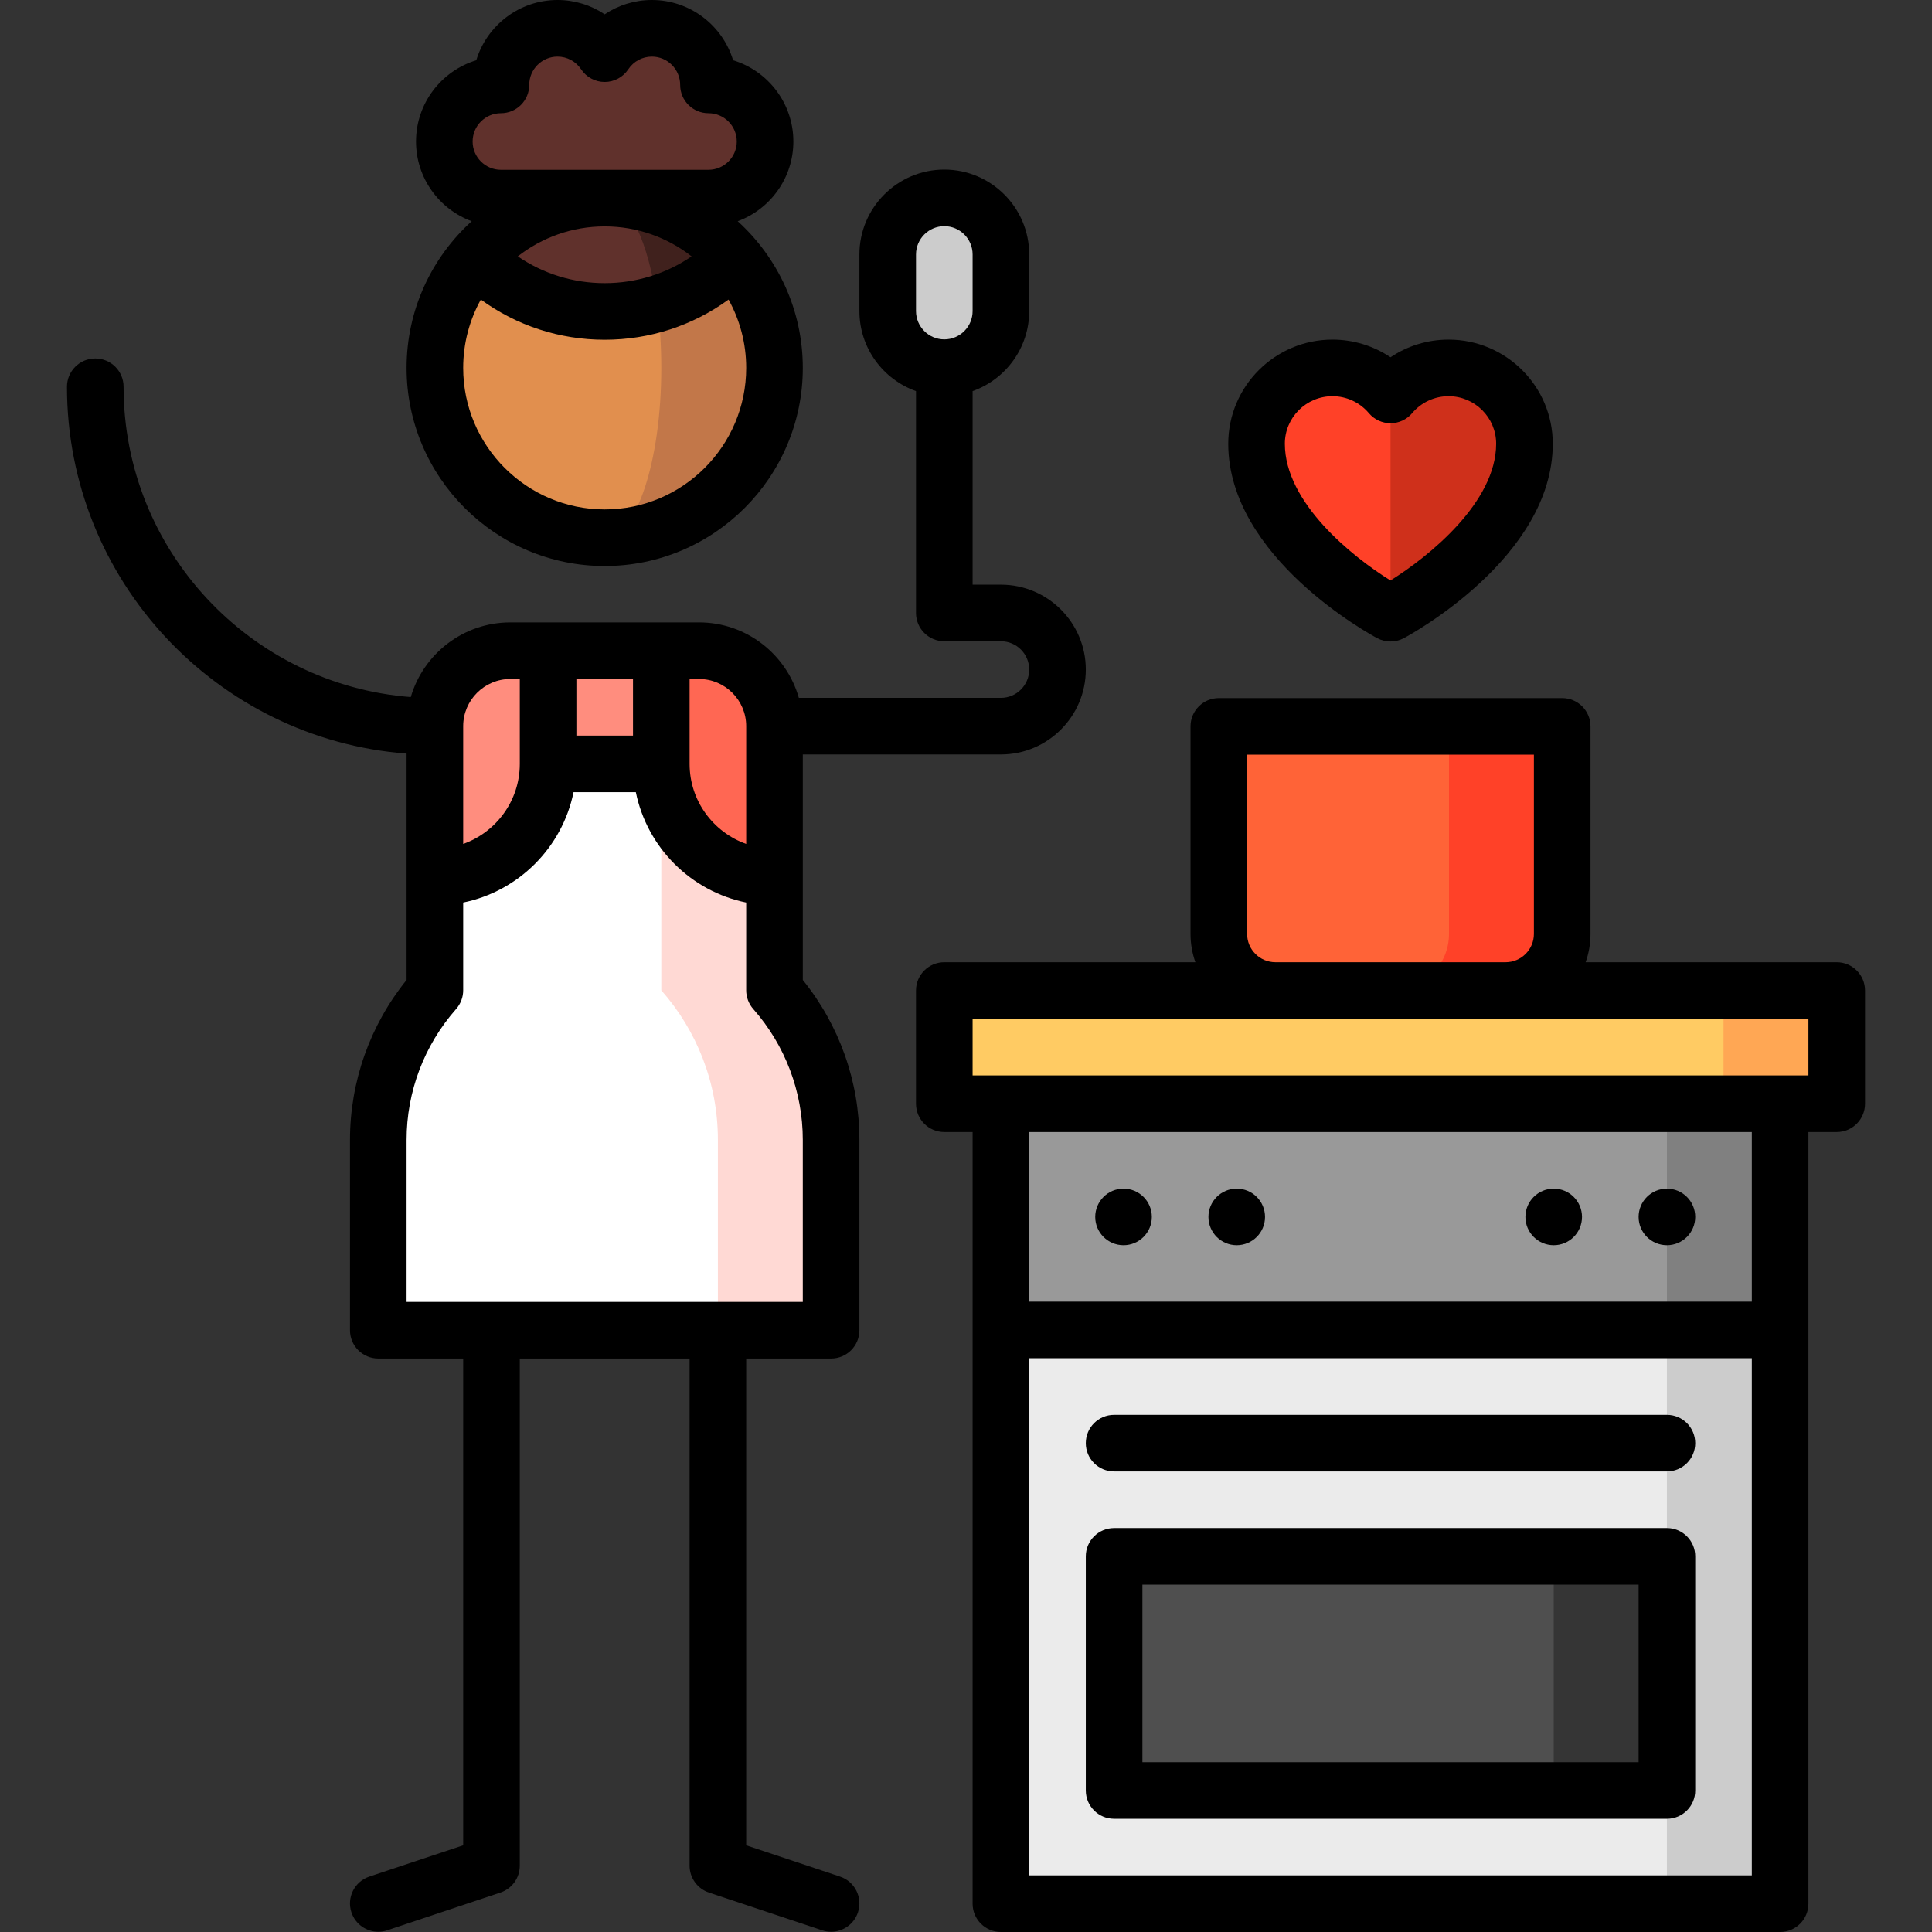
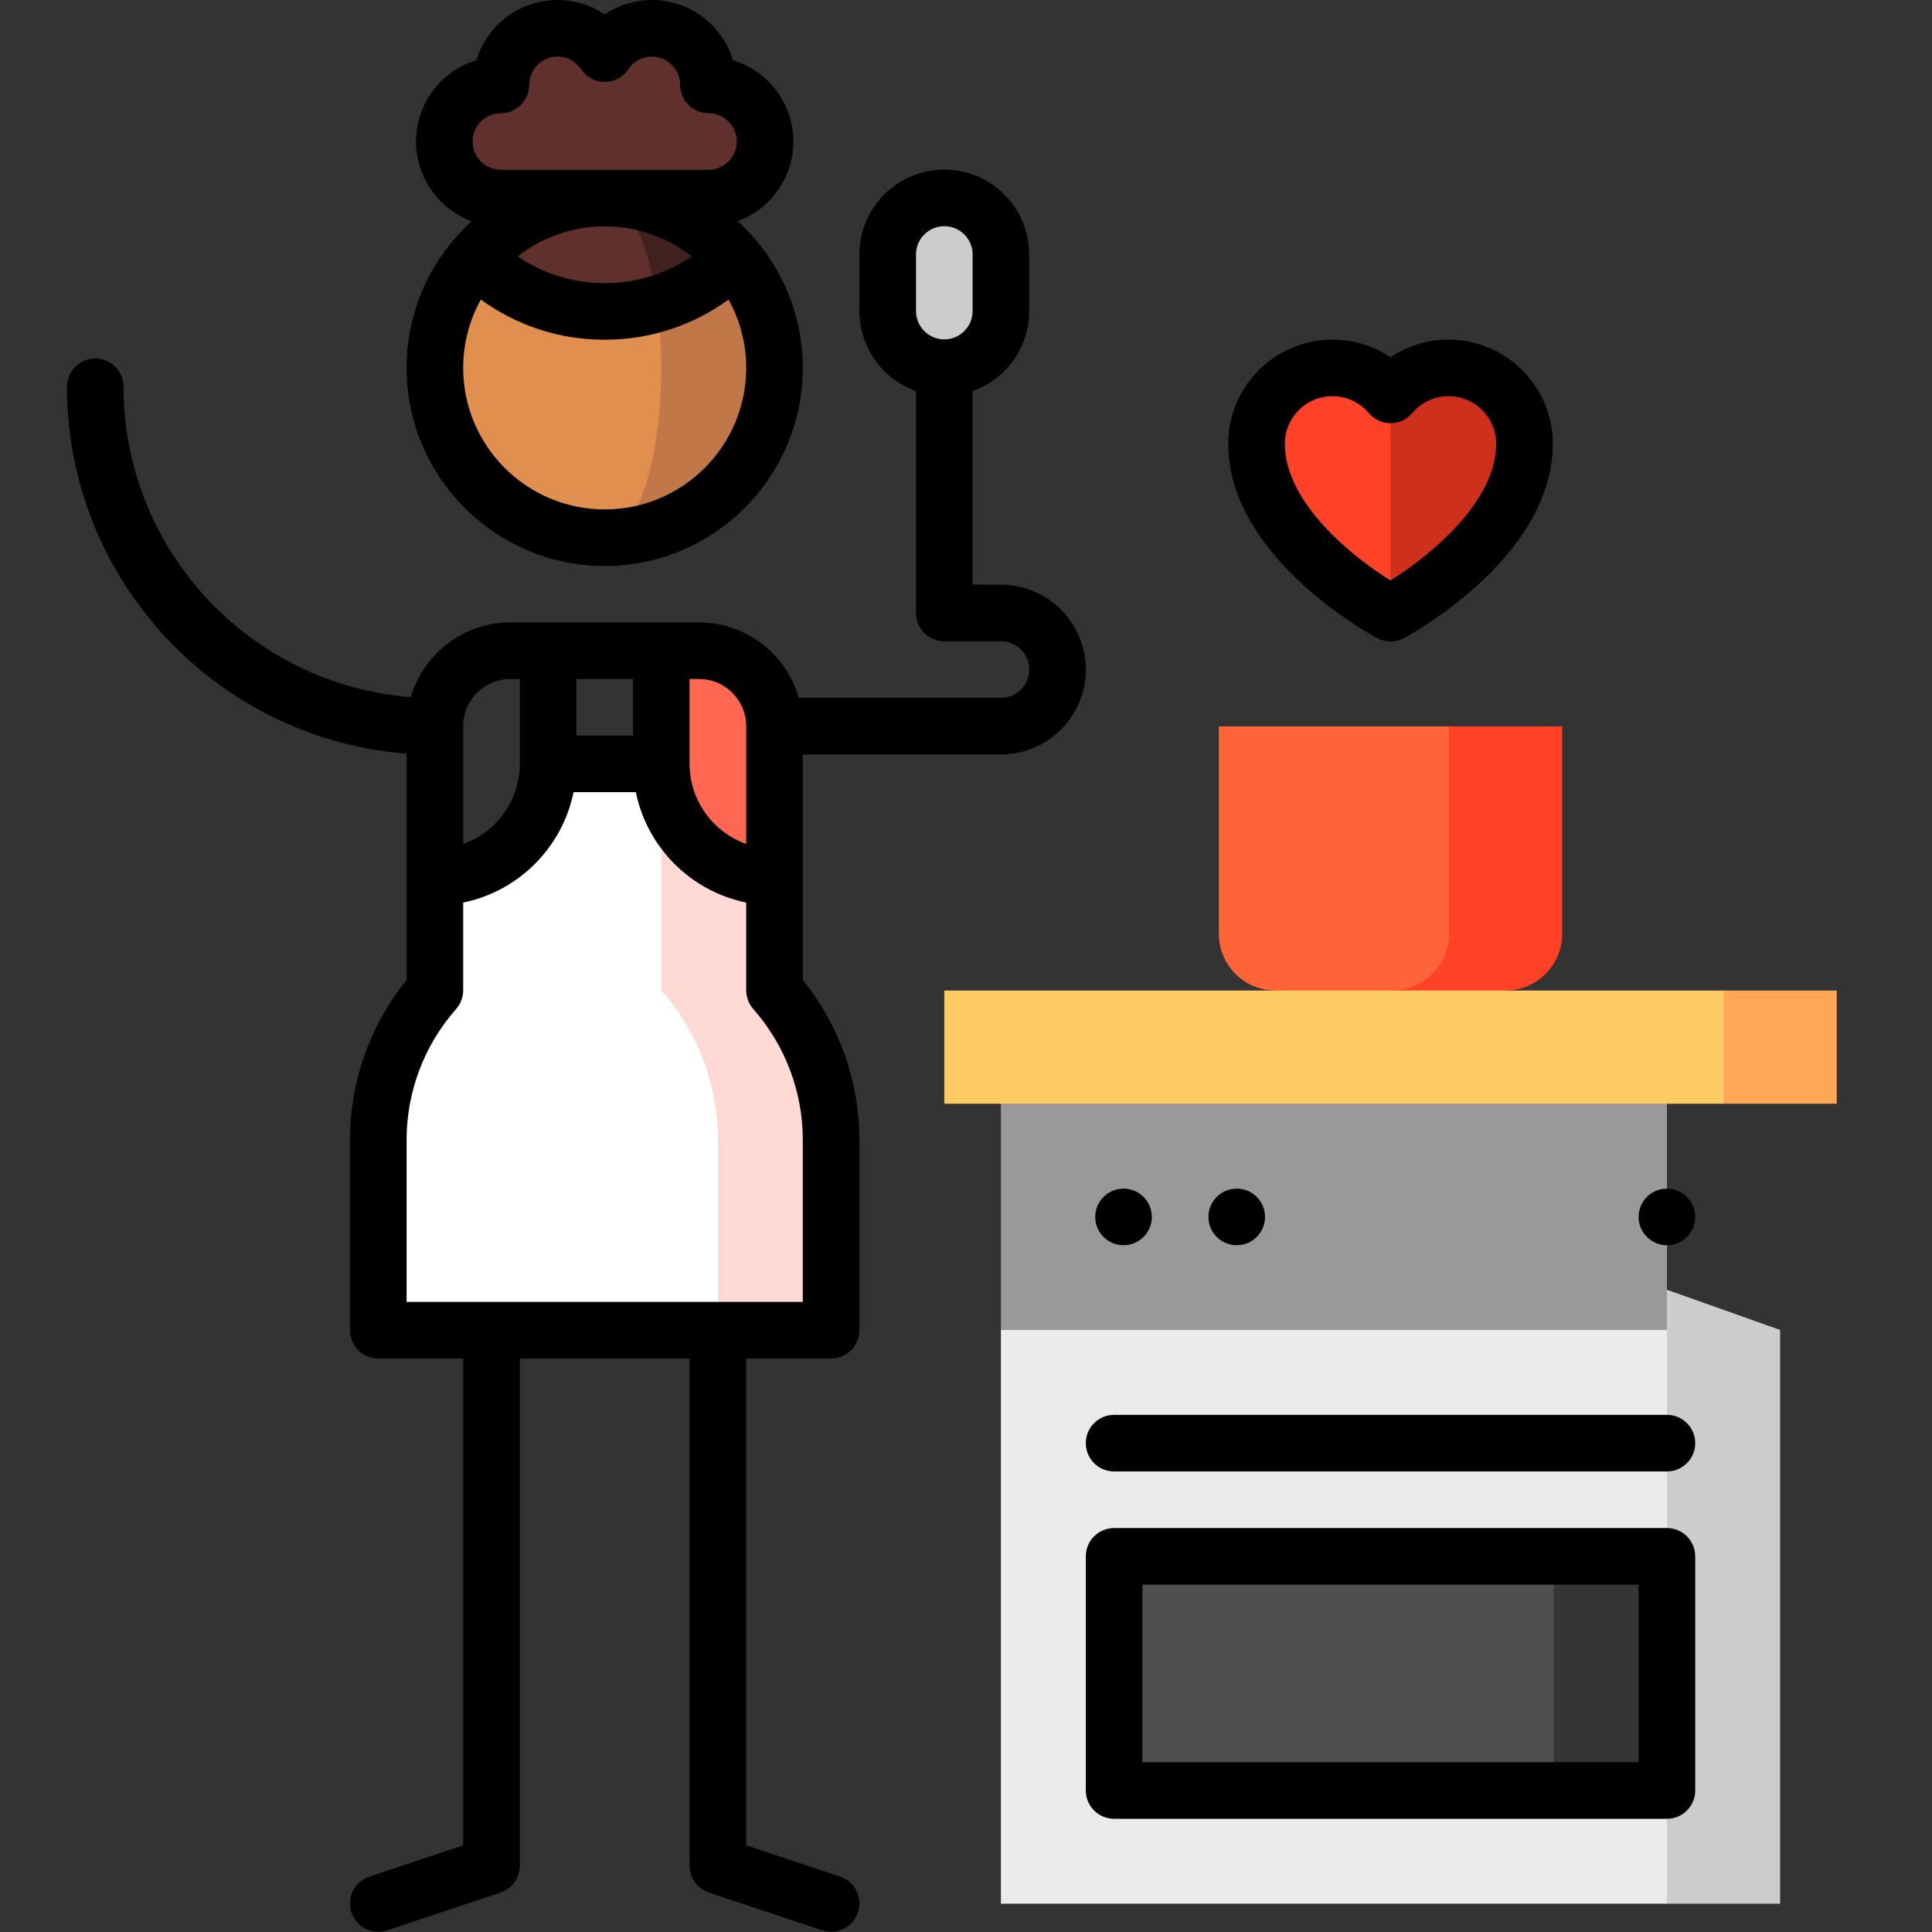
<svg xmlns="http://www.w3.org/2000/svg" version="1.1" id="Capa_1" x="0px" y="0px" viewBox="0 0 512 512" style="enable-background:new 0 0 512 512;" xml:space="preserve" width="512" height="512">
  <rect x="0" y="0" width="512" height="512" fill="#333333" stroke="none" />
  <g>
    <path style="fill:#FF4128;" d="M384,192.5l-30,85l45-15c8.25,0,15-6.75,15-15v-55H384z" />
    <path style="fill:#FF6337;" d="M384,247.5v-55h-61v55c0,8.25,6.75,15,15,15l16.248,15l14.752-15C377.25,262.5,384,255.75,384,247.5   z" />
    <polygon style="fill:#CCCCCC;" points="441.75,504.5 471.75,504.5 471.75,352.448 387.25,322.448  " />
    <polygon style="fill:#EBEBEB;" points="265.25,352.448 265.25,504.5 441.75,504.5 441.75,474.5 411.75,443.474 441.75,412.448    441.75,309.502  " />
    <polygon style="fill:#353535;" points="411.75,412.448 381.75,443.448 411.75,474.448 441.75,474.448 441.75,412.448  " />
    <rect x="295.25" y="412.448" style="fill:#4F4F4F;" width="116.5" height="62" />
-     <polygon style="fill:#808080;" points="471.75,352.448 441.75,352.448 394.75,277.5 471.75,277.5  " />
    <rect x="265.25" y="277.5" style="fill:#999999;" width="176.5" height="74.948" />
    <polygon style="fill:#FFA754;" points="456.75,262.5 441.75,277.5 456.75,292.5 486.75,292.5 486.75,262.5  " />
    <rect x="250.25" y="262.5" style="fill:#FFCB63;" width="206.5" height="30" />
    <path style="fill:#CCCCCC;" d="M250.25,52.439c-8.284,0-15,6.716-15,15v15c0,8.284,6.716,15,15,15c8.284,0,15-6.716,15-15v-15   C265.25,59.155,258.534,52.439,250.25,52.439z" />
    <path style="fill:#CF301B;" d="M383.883,97.5c-6.175,0-11.693,2.784-15.383,7.158l-11.833,28.921L368.5,162.5   c0,0,35.5-18.909,35.5-44.909C404,106.495,394.993,97.5,383.883,97.5z" />
    <path style="fill:#FF4128;" d="M353.117,97.5c-11.11,0-20.117,8.995-20.117,20.091c0,26.001,35.5,44.909,35.5,44.909v-57.842   C364.81,100.284,359.291,97.5,353.117,97.5z" />
    <path style="fill:#FF6753;" d="M185.25,172.439h-10l-20,90l50-30l0-40C205.25,181.393,196.296,172.439,185.25,172.439z" />
-     <path style="fill:#FF8D7E;" d="M135.25,172.439c-11.046,0-20,8.954-20,20v40l60,30v-90H135.25z" />
    <path style="fill:#FFD9D4;" d="M205.25,262.439v-30c-16.57,0-30-13.43-30-30l-45,75l60,75.086h30v-50.421   C220.25,286.893,214.579,273.014,205.25,262.439z" />
    <path style="fill:#FFFFFF;" d="M175.25,262.439v-60h-30c0,16.57-13.43,30-30,30v30c-9.329,10.575-15,24.454-15,39.665v50.421h90   v-50.421C190.25,286.893,184.579,273.014,175.25,262.439z" />
    <path style="fill:#C27749;" d="M194.505,68.335c0.01-0.01-34.255-0.005-34.255-0.005v74.17c24.85,0,45-20.15,45-45   C205.25,86.38,201.205,76.185,194.505,68.335z" />
    <path style="fill:#E18F4E;" d="M174.14,80.51l-48.145-12.175c-6.7,7.85-10.745,18.045-10.745,29.165c0,24.85,20.15,45,45,45   c8.28,0,15-20.15,15-45C175.25,91.49,174.86,85.75,174.14,80.51z" />
    <path style="fill:#40211D;" d="M160.25,52.5l13.89,28.01c7.45-2.23,14.475-6.295,20.365-12.175   C186.255,58.645,173.97,52.5,160.25,52.5z" />
    <path style="fill:#60312C;" d="M160.25,52.5c-13.72,0-26.005,6.145-34.255,15.835c13.04,13.04,31.645,17.105,48.145,12.175   C171.91,64.08,166.53,52.5,160.25,52.5z" />
    <path style="fill:#60312C;" d="M187.75,22.5c0-8.284-6.716-15-15-15c-5.22,0-9.813,2.67-12.5,6.715   c-2.687-4.045-7.28-6.715-12.5-6.715c-8.284,0-15,6.716-15,15c-8.284,0-15,6.716-15,15s6.716,15,15,15h55c8.284,0,15-6.716,15-15   S196.034,22.5,187.75,22.5z" />
    <circle cx="327.746" cy="322.5" r="7.5" />
    <circle cx="297.746" cy="322.5" r="7.5" />
    <circle cx="441.75" cy="322.5" r="7.5" />
-     <circle cx="411.75" cy="322.5" r="7.5" />
-     <path d="M486.75,255h-66.54c0.833-2.347,1.29-4.871,1.29-7.5v-55c0-4.142-3.357-7.5-7.5-7.5h-91c-4.143,0-7.5,3.358-7.5,7.5v55   c0,2.629,0.458,5.153,1.29,7.5h-66.54c-4.142,0-7.5,3.358-7.5,7.5v30c0,4.142,3.358,7.5,7.5,7.5h7.5v204.5   c0,4.142,3.357,7.5,7.5,7.5h206.5c4.143,0,7.5-3.358,7.5-7.5V300h7.5c4.143,0,7.5-3.358,7.5-7.5v-30   C494.25,258.358,490.893,255,486.75,255z M330.5,247.5V200h76v47.5c0,4.136-3.364,7.5-7.5,7.5h-61   C333.864,255,330.5,251.636,330.5,247.5z M272.75,497V359.948h191.5V497H272.75z M464.25,344.948h-191.5V300h191.5V344.948z    M479.25,285h-221.5v-15h221.5V285z" />
    <path d="M441.75,404.948h-146.5c-4.143,0-7.5,3.358-7.5,7.5V474.5c0,4.142,3.357,7.5,7.5,7.5h146.5c4.143,0,7.5-3.358,7.5-7.5   v-62.052C449.25,408.306,445.893,404.948,441.75,404.948z M434.25,467h-131.5v-47.052h131.5V467z" />
    <path d="M441.75,374.948h-146.5c-4.143,0-7.5,3.358-7.5,7.5s3.357,7.5,7.5,7.5h146.5c4.143,0,7.5-3.358,7.5-7.5   S445.893,374.948,441.75,374.948z" />
    <path d="M364.975,169.12c1.102,0.587,2.313,0.88,3.525,0.88s2.424-0.293,3.525-0.88c1.612-0.858,39.475-21.372,39.475-51.529   C411.5,102.377,399.111,90,383.884,90c-5.547,0-10.881,1.656-15.384,4.681C363.997,91.656,358.663,90,353.116,90   c-15.228,0-27.616,12.377-27.616,27.591C325.5,147.748,363.362,168.261,364.975,169.12z M353.116,105   c3.724,0,7.241,1.638,9.651,4.495c1.426,1.688,3.522,2.663,5.732,2.663s4.307-0.975,5.732-2.663   c2.41-2.856,5.928-4.495,9.651-4.495c6.957,0,12.616,5.648,12.616,12.591c0,15.531-17.829,29.883-28.01,36.237   c-10.179-6.326-27.99-20.635-27.99-36.237C340.5,110.648,346.159,105,353.116,105z" />
    <path d="M222.622,497.324l-24.872-8.291V360.025h22.5c4.142,0,7.5-3.358,7.5-7.5v-50.421c0-15.472-5.307-30.417-15-42.406v-59.759   h52.5c12.406,0,22.5-10.093,22.5-22.5s-10.094-22.5-22.5-22.5h-7.5v-51.29c8.729-3.096,15-11.432,15-21.21v-15   c0-12.407-10.094-22.5-22.5-22.5c-12.407,0-22.5,10.093-22.5,22.5v15c0,9.778,6.271,18.114,15,21.21v58.79   c0,4.142,3.358,7.5,7.5,7.5h15c4.136,0,7.5,3.364,7.5,7.5s-3.364,7.5-7.5,7.5h-53.548c-3.274-11.528-13.889-20-26.452-20h-50   c-12.487,0-23.049,8.368-26.392,19.789C66.346,181.452,32.75,145.838,32.75,102.5c0-4.142-3.358-7.5-7.5-7.5s-7.5,3.358-7.5,7.5   c0,51.238,39.729,93.372,90,97.214v59.983c-9.693,11.989-15,26.935-15,42.406v50.421c0,4.142,3.358,7.5,7.5,7.5h22.5v129.008   l-24.872,8.291c-3.93,1.31-6.053,5.557-4.744,9.487c1.048,3.143,3.974,5.13,7.114,5.13c0.786,0,1.586-0.125,2.373-0.387l30-10   c3.063-1.021,5.128-3.887,5.128-7.115V360.025h45v134.414c0,3.228,2.066,6.094,5.128,7.115l30,10   c0.787,0.262,1.586,0.387,2.373,0.387c3.14,0,6.066-1.988,7.114-5.13C228.675,502.881,226.551,498.634,222.622,497.324z    M242.75,67.439c0-4.136,3.364-7.5,7.5-7.5s7.5,3.364,7.5,7.5v15c0,4.136-3.364,7.5-7.5,7.5s-7.5-3.364-7.5-7.5V67.439z    M197.75,192.439v31.21c-8.729-3.096-15-11.432-15-21.21v-22.5h2.5C192.143,179.939,197.75,185.546,197.75,192.439z    M152.75,194.939v-15h15v15H152.75z M122.75,192.439c0-6.893,5.607-12.5,12.5-12.5h2.5v22.5c0,9.778-6.271,18.114-15,21.21V192.439   z M107.75,302.104c0-12.785,4.661-25.11,13.125-34.704c1.208-1.37,1.875-3.134,1.875-4.961v-23.255   c14.672-2.99,26.255-14.573,29.245-29.245h16.509c2.99,14.672,14.573,26.255,29.245,29.245v23.255c0,1.827,0.667,3.591,1.875,4.961   c8.463,9.594,13.125,21.918,13.125,34.704v42.921h-105V302.104z" />
-     <path d="M107.75,97.5c0,28.949,23.551,52.5,52.5,52.5s52.5-23.551,52.5-52.5c0-15.395-6.662-29.263-17.253-38.875   c8.601-3.164,14.753-11.439,14.753-21.125c0-10.136-6.736-18.727-15.967-21.533C191.477,6.736,182.886,0,172.75,0   c-4.525,0-8.855,1.351-12.5,3.79C156.605,1.351,152.275,0,147.75,0c-10.136,0-18.727,6.736-21.533,15.967   c-9.23,2.806-15.967,11.397-15.967,21.533c0,9.686,6.152,17.961,14.753,21.125C114.412,68.237,107.75,82.105,107.75,97.5z    M160.25,135c-20.678,0-37.5-16.822-37.5-37.5c0-6.565,1.701-12.739,4.678-18.112c9.49,6.91,20.869,10.648,32.822,10.648   s23.332-3.739,32.822-10.648c2.977,5.373,4.678,11.547,4.678,18.112C197.75,118.178,180.928,135,160.25,135z M137.218,67.939   C143.579,62.971,151.572,60,160.25,60c8.678,0,16.671,2.971,23.032,7.939c-6.742,4.611-14.697,7.098-23.032,7.098   C151.915,75.037,143.96,72.55,137.218,67.939z M132.75,45c-4.136,0-7.5-3.364-7.5-7.5s3.364-7.5,7.5-7.5c4.142,0,7.5-3.358,7.5-7.5   c0-4.136,3.364-7.5,7.5-7.5c2.516,0,4.853,1.258,6.252,3.364c1.39,2.093,3.735,3.351,6.248,3.351s4.858-1.258,6.248-3.351   c1.399-2.106,3.736-3.364,6.252-3.364c4.136,0,7.5,3.364,7.5,7.5c0,4.142,3.358,7.5,7.5,7.5c4.136,0,7.5,3.364,7.5,7.5   s-3.364,7.5-7.5,7.5H132.75z" />
+     <path d="M107.75,97.5c0,28.949,23.551,52.5,52.5,52.5s52.5-23.551,52.5-52.5c0-15.395-6.662-29.263-17.253-38.875   c8.601-3.164,14.753-11.439,14.753-21.125c0-10.136-6.736-18.727-15.967-21.533C191.477,6.736,182.886,0,172.75,0   c-4.525,0-8.855,1.351-12.5,3.79C156.605,1.351,152.275,0,147.75,0c-10.136,0-18.727,6.736-21.533,15.967   c-9.23,2.806-15.967,11.397-15.967,21.533c0,9.686,6.152,17.961,14.753,21.125C114.412,68.237,107.75,82.105,107.75,97.5z    M160.25,135c-20.678,0-37.5-16.822-37.5-37.5c0-6.565,1.701-12.739,4.678-18.112c9.49,6.91,20.869,10.648,32.822,10.648   s23.332-3.739,32.822-10.648c2.977,5.373,4.678,11.547,4.678,18.112C197.75,118.178,180.928,135,160.25,135z M137.218,67.939   C143.579,62.971,151.572,60,160.25,60c8.678,0,16.671,2.971,23.032,7.939c-6.742,4.611-14.697,7.098-23.032,7.098   C151.915,75.037,143.96,72.55,137.218,67.939M132.75,45c-4.136,0-7.5-3.364-7.5-7.5s3.364-7.5,7.5-7.5c4.142,0,7.5-3.358,7.5-7.5   c0-4.136,3.364-7.5,7.5-7.5c2.516,0,4.853,1.258,6.252,3.364c1.39,2.093,3.735,3.351,6.248,3.351s4.858-1.258,6.248-3.351   c1.399-2.106,3.736-3.364,6.252-3.364c4.136,0,7.5,3.364,7.5,7.5c0,4.142,3.358,7.5,7.5,7.5c4.136,0,7.5,3.364,7.5,7.5   s-3.364,7.5-7.5,7.5H132.75z" />
  </g>
</svg>